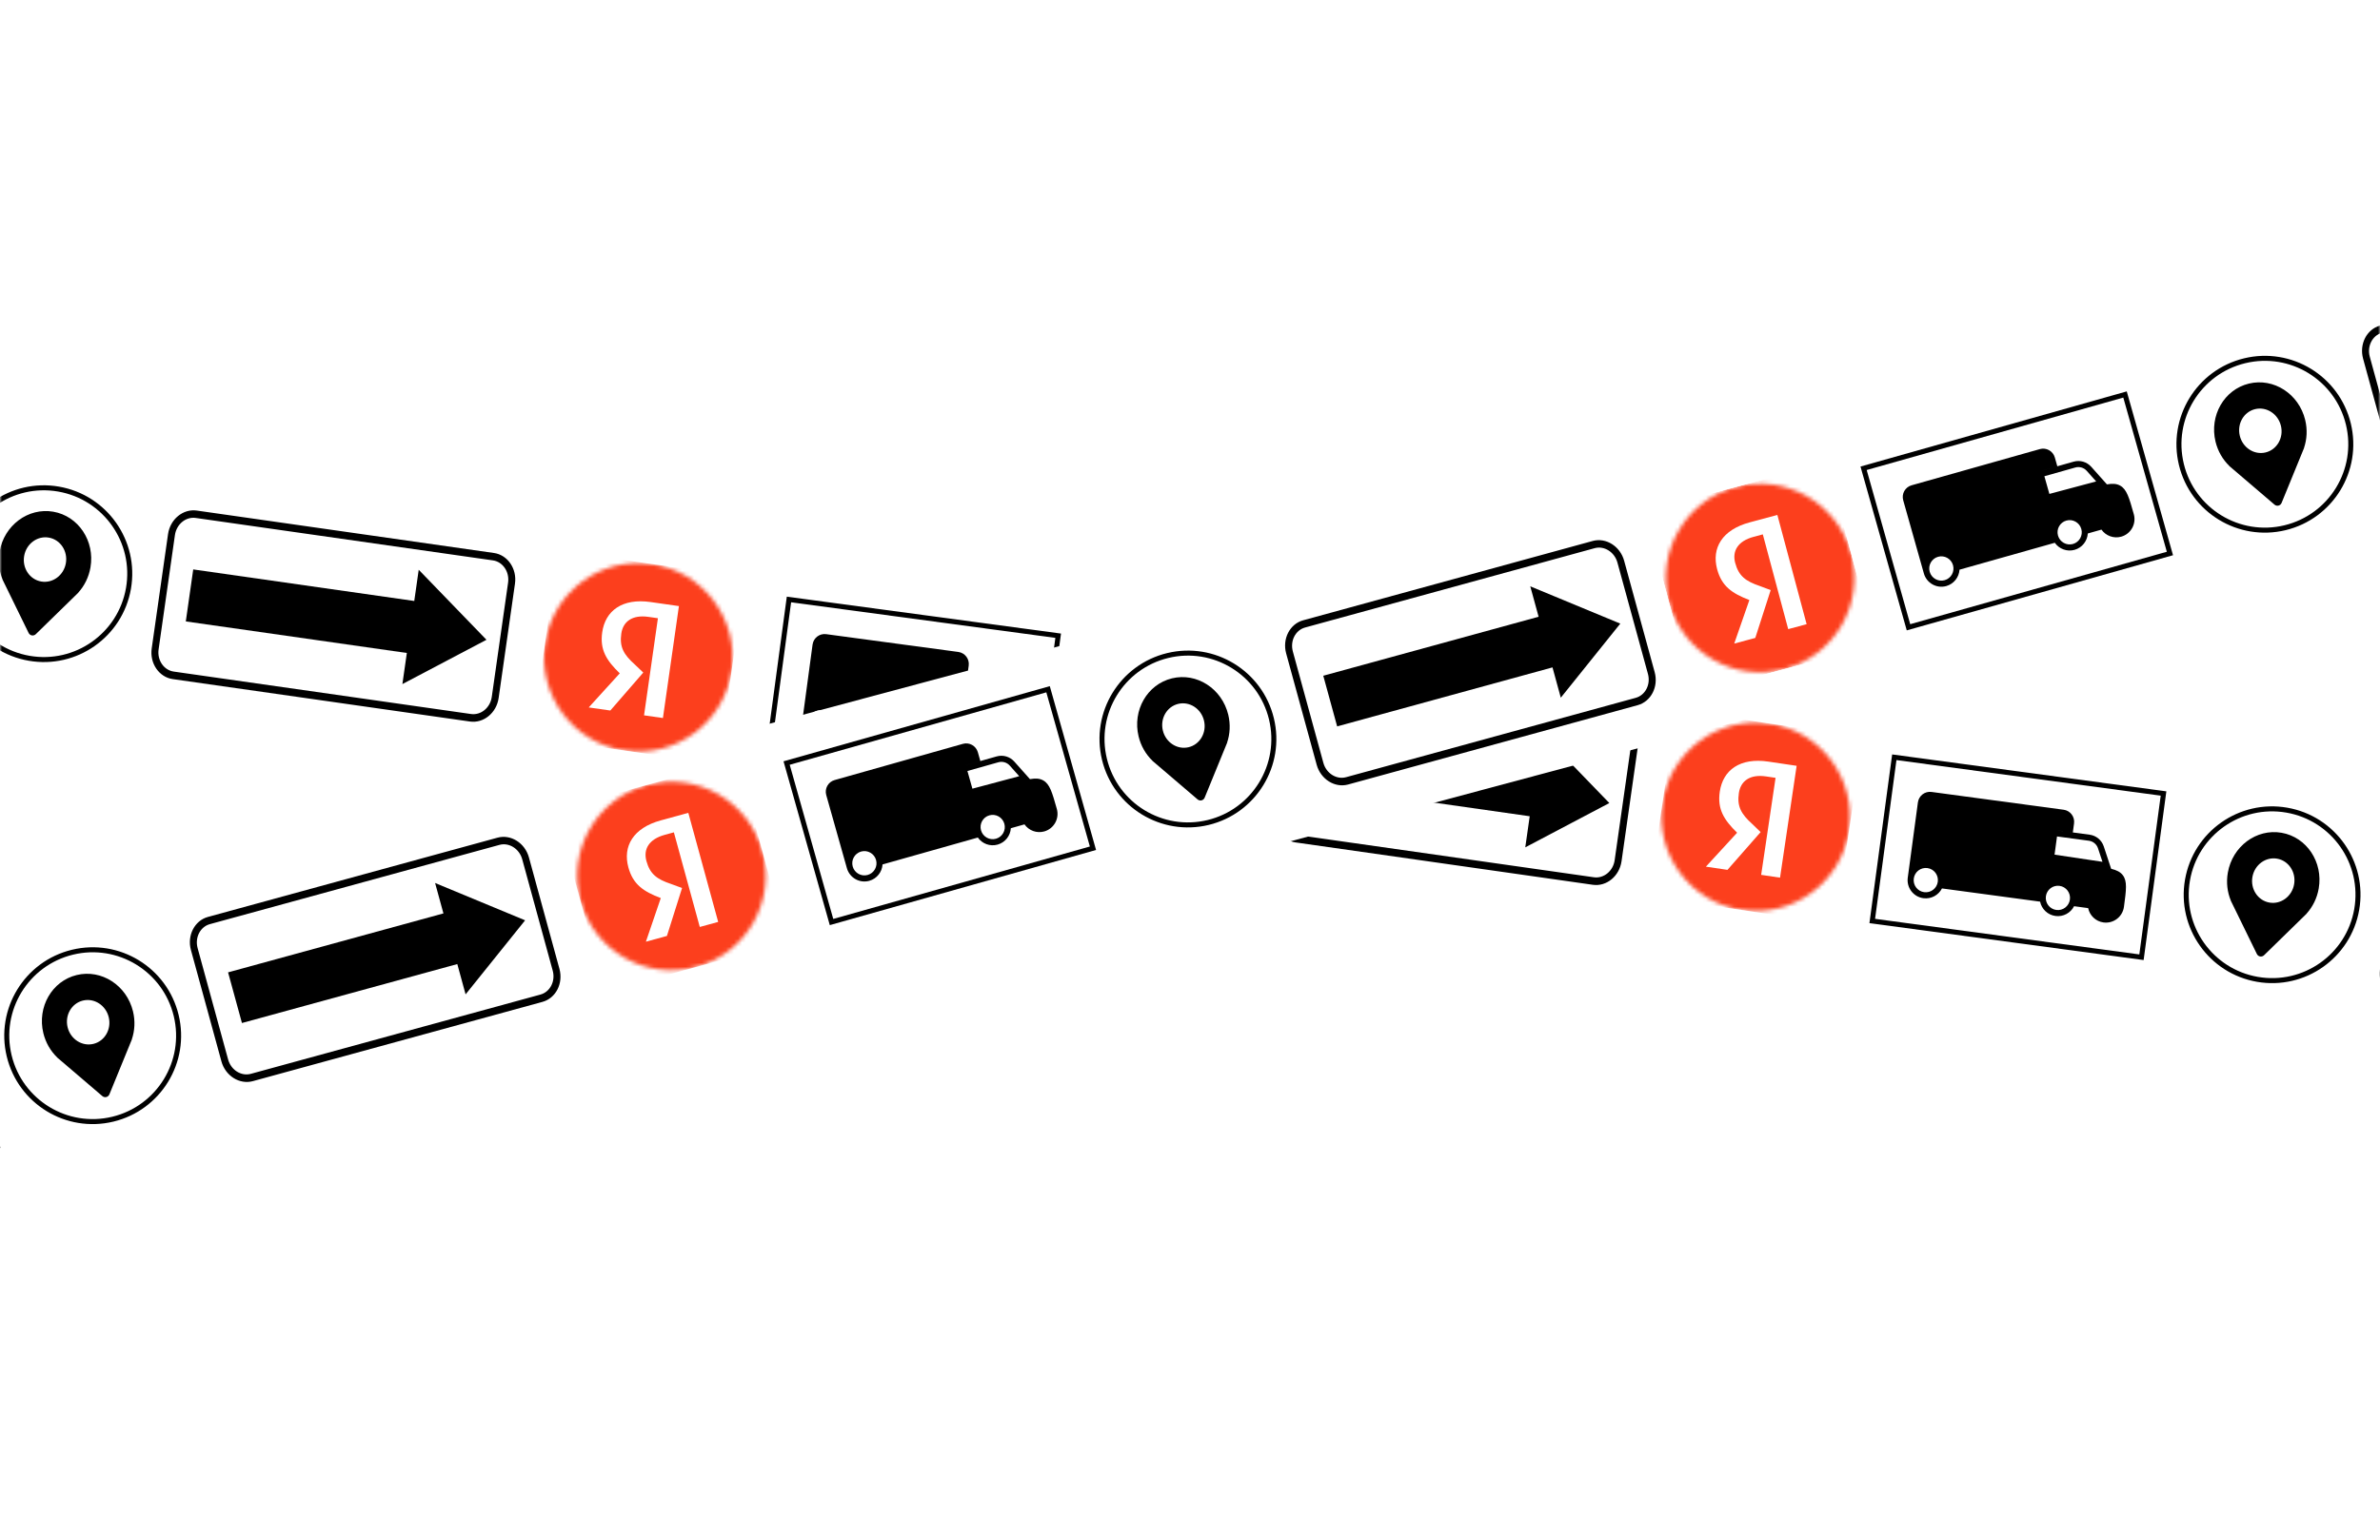
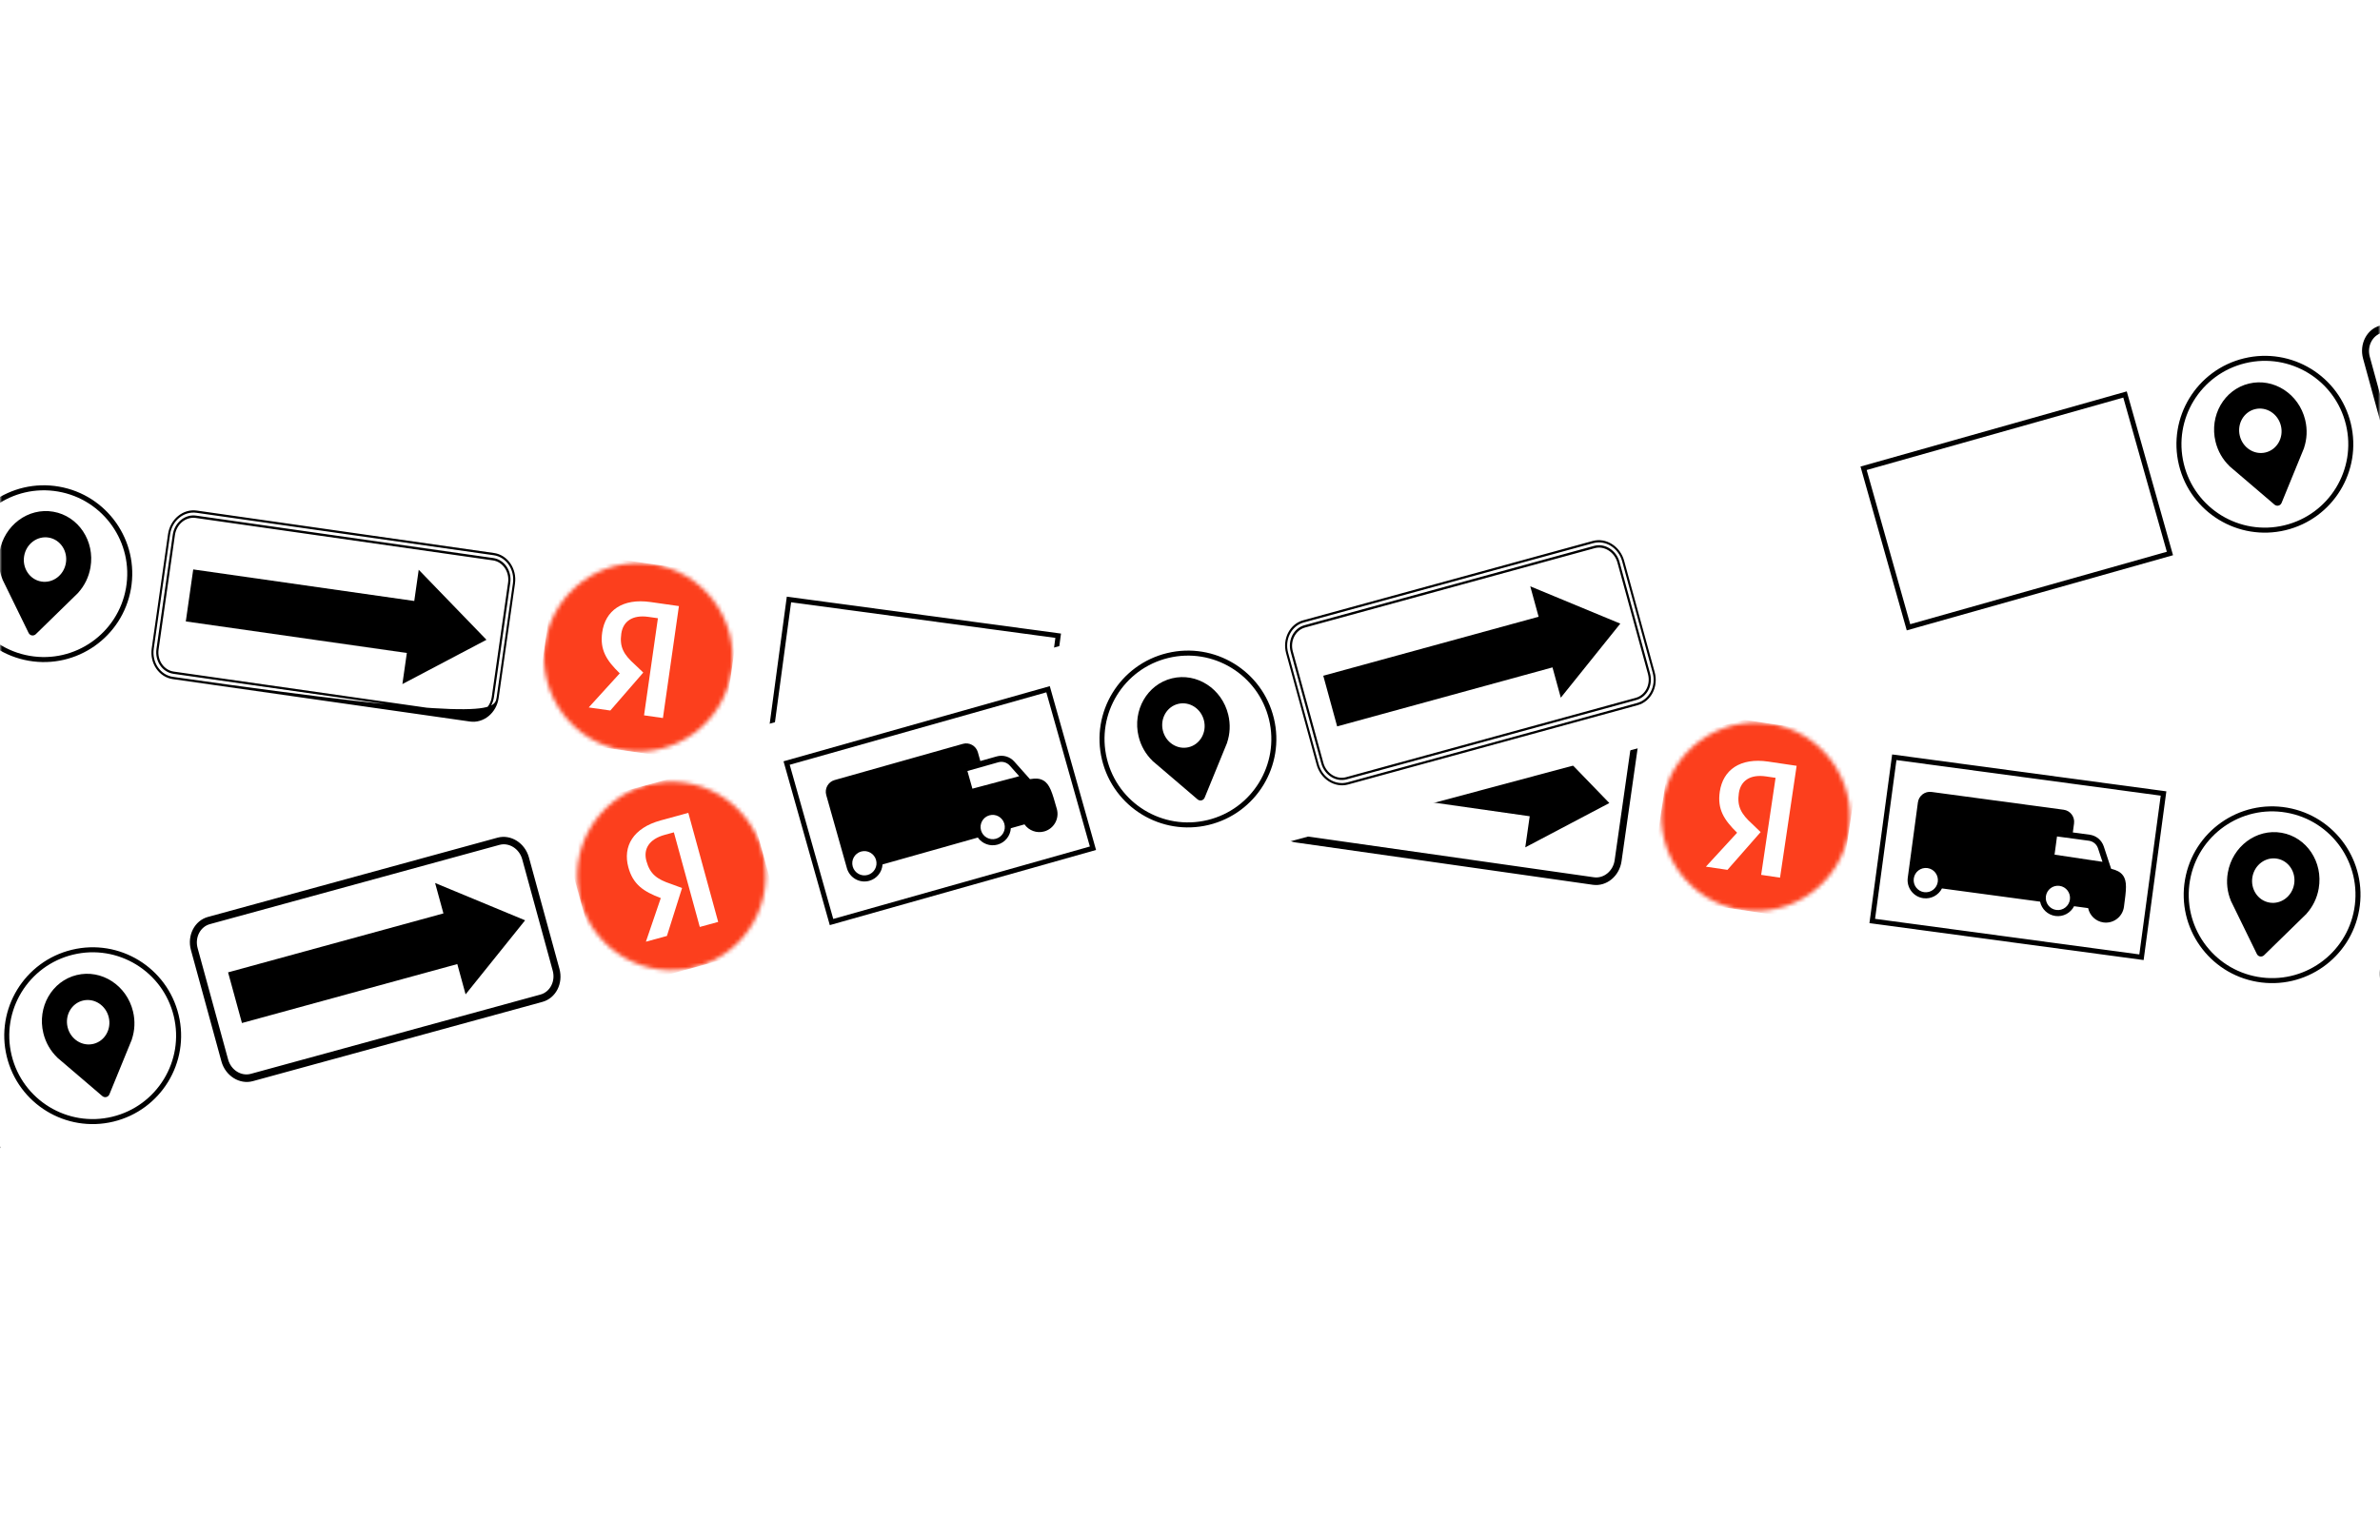
<svg xmlns="http://www.w3.org/2000/svg" viewBox="0 0 595 385" fill="none">
  <mask id="mask0_4216_3483" style="mask-type:alpha" maskUnits="userSpaceOnUse" x="0" y="0" width="595" height="385">
    <rect width="595" height="385" fill="#FF4112" />
  </mask>
  <g mask="url(#mask0_4216_3483)">
    <g filter="url(#filter0_d_4216_3483)">
      <rect x="-263.344" y="69.594" width="1369.77" height="62.091" transform="rotate(8.442 -263.344 69.594)" fill="white" />
      <mask id="mask1_4216_3483" style="mask-type:alpha" maskUnits="userSpaceOnUse" x="136" y="139" width="48" height="48">
        <circle cx="159.575" cy="163.14" r="23.564" transform="rotate(8.125 159.575 163.14)" fill="white" />
      </mask>
      <g mask="url(#mask1_4216_3483)">
        <rect width="47.127" height="47.127" transform="translate(139.578 136.482) rotate(8.125)" fill="#FC3F1D" />
        <path d="M164.478 153.368L162.117 153.031C158.07 152.453 155.757 154.187 155.324 157.223C154.842 160.595 155.951 162.474 158.697 164.931L160.817 166.955L152.579 176.447L147.183 175.676L154.939 167.148C151.615 163.92 149.928 161.27 150.554 156.886C151.325 151.49 155.564 148.31 162.646 149.321L169.729 150.332L165.732 178.324L161.011 177.65L164.478 153.368Z" fill="white" />
      </g>
      <mask id="mask2_4216_3483" style="mask-type:alpha" maskUnits="userSpaceOnUse" x="415" y="179" width="48" height="48">
        <circle cx="438.935" cy="203.024" r="23.564" transform="rotate(8.442 438.935 203.024)" fill="white" />
      </mask>
      <g mask="url(#mask2_4216_3483)">
        <rect width="47.127" height="47.127" transform="translate(419.086 176.255) rotate(8.442)" fill="#FC3F1D" />
        <path d="M443.891 193.278L441.532 192.928C437.489 192.328 435.167 194.05 434.716 197.082C434.216 200.452 435.314 202.337 438.047 204.809L440.156 206.844L431.866 216.291L426.474 215.49L434.277 207.005C430.97 203.759 429.298 201.1 429.949 196.719C430.749 191.327 435.006 188.171 442.083 189.221L449.159 190.271L445.008 218.241L440.29 217.541L443.891 193.278Z" fill="white" />
      </g>
      <path d="M101.71 162.056L46.451 154.167L48.307 141.166L103.566 149.055L104.68 141.249L121.616 158.759L100.599 169.833L101.71 162.056Z" fill="black" />
-       <path fill-rule="evenodd" clip-rule="evenodd" d="M123.27 138.641L48.964 128.032C46.328 127.655 43.871 129.67 43.461 132.546L39.38 161.131C38.969 164.007 40.764 166.629 43.4 167.005L117.706 177.614C120.342 177.99 122.798 175.975 123.209 173.099L127.29 144.515C127.701 141.639 125.906 139.017 123.27 138.641ZM49.149 126.74C45.867 126.272 42.788 128.797 42.277 132.377L38.196 160.962C37.685 164.542 39.933 167.828 43.216 168.296L117.521 178.905C120.803 179.374 123.881 176.849 124.393 173.268L128.474 144.684C128.985 141.104 126.736 137.818 123.454 137.349L49.149 126.74Z" fill="black" />
-       <path d="M117.48 179.198L43.174 168.589C39.758 168.101 37.395 164.649 37.928 160.922L42.009 132.338C42.541 128.611 45.775 125.958 49.191 126.446L123.497 137.055C126.913 137.543 129.276 140.994 128.743 144.721L124.662 173.306C124.13 177.033 120.923 179.689 117.48 179.198ZM49.111 127.003C45.964 126.554 43.01 128.977 42.52 132.411L38.439 160.995C37.949 164.429 40.106 167.582 43.254 168.031L117.559 178.64C120.707 179.089 123.661 176.666 124.151 173.233L128.232 144.648C128.722 141.215 126.565 138.062 123.417 137.612L49.111 127.003ZM117.668 177.877L43.363 167.268C40.592 166.873 38.684 164.085 39.115 161.062L43.197 132.478C43.628 129.455 46.24 127.312 49.011 127.708L123.317 138.317C126.088 138.712 127.995 141.5 127.564 144.523L123.483 173.107C123.047 176.159 120.439 178.273 117.668 177.877ZM48.927 128.295C46.452 127.941 44.12 129.854 43.73 132.584L39.649 161.168C39.264 163.868 40.967 166.357 43.442 166.711L117.748 177.319C120.223 177.673 122.555 175.76 122.941 173.06L127.022 144.475C127.407 141.775 125.708 139.257 123.233 138.904L48.927 128.295Z" fill="black" />
+       <path d="M117.48 179.198L43.174 168.589C39.758 168.101 37.395 164.649 37.928 160.922L42.009 132.338C42.541 128.611 45.775 125.958 49.191 126.446L123.497 137.055C126.913 137.543 129.276 140.994 128.743 144.721L124.662 173.306C124.13 177.033 120.923 179.689 117.48 179.198ZM49.111 127.003C45.964 126.554 43.01 128.977 42.52 132.411L38.439 160.995C37.949 164.429 40.106 167.582 43.254 168.031C120.707 179.089 123.661 176.666 124.151 173.233L128.232 144.648C128.722 141.215 126.565 138.062 123.417 137.612L49.111 127.003ZM117.668 177.877L43.363 167.268C40.592 166.873 38.684 164.085 39.115 161.062L43.197 132.478C43.628 129.455 46.24 127.312 49.011 127.708L123.317 138.317C126.088 138.712 127.995 141.5 127.564 144.523L123.483 173.107C123.047 176.159 120.439 178.273 117.668 177.877ZM48.927 128.295C46.452 127.941 44.12 129.854 43.73 132.584L39.649 161.168C39.264 163.868 40.967 166.357 43.442 166.711L117.748 177.319C120.223 177.673 122.555 175.76 122.941 173.06L127.022 144.475C127.407 141.775 125.708 139.257 123.233 138.904L48.927 128.295Z" fill="black" />
      <path d="M382.428 202.884L327.167 195.008L329.02 182.007L384.281 189.883L385.393 182.076L402.333 199.582L381.319 210.661L382.428 202.884Z" fill="black" />
      <path fill-rule="evenodd" clip-rule="evenodd" d="M403.984 179.46L329.676 168.869C327.039 168.493 324.583 170.509 324.173 173.385L320.099 201.971C319.69 204.847 321.485 207.468 324.121 207.844L398.429 218.434C401.066 218.81 403.522 216.794 403.932 213.918L408.006 185.333C408.415 182.457 406.621 179.835 403.984 179.46ZM329.86 167.578C326.578 167.11 323.5 169.636 322.99 173.216L318.916 201.802C318.405 205.382 320.655 208.668 323.937 209.135L398.245 219.726C401.528 220.193 404.605 217.668 405.115 214.087L409.189 185.502C409.7 181.921 407.45 178.636 404.168 178.168L329.86 167.578Z" fill="black" />
      <path d="M398.204 220.021L323.896 209.431C320.479 208.944 318.116 205.493 318.647 201.765L322.721 173.18C323.252 169.453 326.486 166.799 329.902 167.286L404.211 177.876C407.627 178.363 409.99 181.814 409.459 185.542L405.385 214.127C404.854 217.854 401.648 220.512 398.204 220.021ZM329.823 167.844C326.675 167.395 323.722 169.819 323.232 173.253L319.158 201.838C318.669 205.272 320.828 208.424 323.975 208.873L398.284 219.463C401.431 219.912 404.385 217.488 404.874 214.054L408.948 185.469C409.437 182.035 407.279 178.883 404.131 178.434L329.823 167.844ZM398.392 218.7L324.084 208.11C321.313 207.715 319.404 204.928 319.835 201.905L323.909 173.319C324.34 170.296 326.951 168.153 329.722 168.548L404.031 179.138C406.802 179.533 408.71 182.321 408.279 185.344L404.206 213.929C403.771 216.981 401.163 219.095 398.392 218.7ZM329.639 169.135C327.164 168.782 324.832 170.696 324.443 173.425L320.369 202.011C319.984 204.711 321.688 207.199 324.164 207.552L398.472 218.143C400.947 218.495 403.278 216.582 403.663 213.882L407.737 185.296C408.122 182.596 406.422 180.078 403.947 179.725L329.639 169.135Z" fill="black" />
      <path fill-rule="evenodd" clip-rule="evenodd" d="M680.336 218.919L606.027 208.329C603.391 207.953 600.935 209.969 600.525 212.845L596.451 241.431C596.041 244.307 597.836 246.928 600.473 247.304L674.781 257.894C677.417 258.27 679.873 256.254 680.283 253.378L684.357 224.793C684.767 221.917 682.972 219.295 680.336 218.919ZM606.211 207.038C602.929 206.57 599.852 209.096 599.341 212.676L595.267 241.262C594.757 244.842 597.006 248.127 600.289 248.595L674.597 259.186C677.879 259.653 680.957 257.127 681.467 253.547L685.541 224.962C686.051 221.381 683.802 218.096 680.52 217.628L606.211 207.038Z" fill="black" />
      <path d="M674.548 259.479L600.24 248.889C596.823 248.402 594.46 244.951 594.991 241.223L599.065 212.638C599.596 208.911 602.829 206.257 606.246 206.744L680.554 217.334C683.971 217.821 686.334 221.272 685.803 225L681.729 253.585C681.198 257.312 677.992 259.97 674.548 259.479ZM606.167 207.302C603.019 206.853 600.066 209.277 599.576 212.711L595.502 241.296C595.013 244.73 597.171 247.882 600.319 248.331L674.627 258.921C677.775 259.37 680.728 256.946 681.218 253.512L685.292 224.927C685.781 221.493 683.623 218.341 680.475 217.892L606.167 207.302ZM674.736 258.158L600.428 247.568C597.657 247.173 595.748 244.386 596.179 241.363L600.253 212.777C600.684 209.754 603.295 207.611 606.066 208.006L680.374 218.596C683.146 218.991 685.054 221.779 684.623 224.802L680.549 253.387C680.114 256.439 677.507 258.553 674.736 258.158ZM605.983 208.593C603.507 208.24 601.176 210.154 600.787 212.883L596.713 241.469C596.328 244.169 598.032 246.658 600.507 247.01L674.816 257.601C677.291 257.953 679.622 256.04 680.007 253.34L684.081 224.754C684.466 222.054 682.766 219.536 680.291 219.183L605.983 208.593Z" fill="black" />
      <path fill-rule="evenodd" clip-rule="evenodd" d="M22.617 140.665C23.76 134.056 19.6 127.818 13.324 126.732C7.049 125.646 1.034 130.123 -0.11 136.732C-0.533 139.179 -0.23 141.575 0.639 143.677L0.617 143.673L0.792 144.031C0.896 144.263 1.008 144.491 1.126 144.715L7.149 157.037C7.495 157.745 8.394 157.9 8.957 157.35L18.77 147.769C18.957 147.597 19.139 147.419 19.316 147.236L19.6 146.958L19.578 146.954C21.102 145.266 22.193 143.112 22.617 140.665ZM10.303 144.189C7.424 143.691 5.515 140.829 6.04 137.796C6.565 134.764 9.324 132.71 12.204 133.208C15.083 133.706 16.992 136.568 16.467 139.601C15.943 142.633 13.183 144.688 10.303 144.189Z" fill="black" />
      <circle cx="22.103" cy="22.103" r="21.477" transform="matrix(-0.985 -0.171 -0.171 0.985 36.516 124.238)" stroke="black" stroke-width="1.253" />
      <path fill-rule="evenodd" clip-rule="evenodd" d="M303.343 181.492C304.487 174.883 300.327 168.645 294.051 167.559C287.775 166.473 281.761 170.95 280.617 177.559C280.194 180.006 280.497 182.402 281.366 184.504L281.343 184.5L281.518 184.858C281.623 185.09 281.735 185.318 281.853 185.542L287.876 197.864C288.222 198.572 289.12 198.727 289.684 198.177L299.496 188.596C299.683 188.424 299.865 188.247 300.042 188.063L300.327 187.785L300.305 187.781C301.829 186.093 302.92 183.939 303.343 181.492ZM291.03 185.016C288.151 184.518 286.242 181.656 286.766 178.624C287.291 175.591 290.051 173.537 292.93 174.035C295.81 174.533 297.719 177.396 297.194 180.428C296.669 183.46 293.909 185.515 291.03 185.016Z" fill="black" />
      <circle cx="22.103" cy="22.103" r="21.477" transform="matrix(-0.985 -0.171 -0.171 0.985 317.242 165.065)" stroke="black" stroke-width="1.253" />
      <path fill-rule="evenodd" clip-rule="evenodd" d="M579.679 220.947C580.823 214.338 576.663 208.1 570.387 207.014C564.111 205.928 558.097 210.405 556.953 217.015C556.529 219.461 556.833 221.857 557.701 223.959L557.679 223.955L557.854 224.313C557.959 224.545 558.07 224.773 558.189 224.997L564.212 237.319C564.558 238.027 565.456 238.182 566.02 237.632L575.832 228.051C576.019 227.879 576.201 227.702 576.378 227.518L576.663 227.24L576.641 227.236C578.165 225.548 579.256 223.394 579.679 220.947ZM567.366 224.471C564.487 223.973 562.578 221.111 563.102 218.079C563.627 215.046 566.387 212.992 569.266 213.49C572.146 213.989 574.055 216.851 573.53 219.883C573.005 222.915 570.245 224.97 567.366 224.471Z" fill="black" />
      <circle cx="22.103" cy="22.103" r="21.477" transform="matrix(-0.985 -0.171 -0.171 0.985 593.578 204.521)" stroke="black" stroke-width="1.253" />
      <rect x="197.24" y="148.679" width="67.914" height="41.312" transform="rotate(7.669 197.24 148.679)" stroke="black" stroke-width="1.253" />
-       <path fill-rule="evenodd" clip-rule="evenodd" d="M206.55 157.354C204.891 157.13 203.365 158.298 203.141 159.962L201.417 172.768L201.214 174.275L200.605 178.794C200.269 181.291 202.013 183.586 204.501 183.921C206.462 184.185 208.299 183.152 209.154 181.479L233.688 184.783C234.07 186.622 235.569 188.104 237.53 188.368C239.491 188.632 241.329 187.599 242.183 185.927L245.699 186.4C246.081 188.239 247.58 189.721 249.541 189.986C252.028 190.32 254.317 188.568 254.653 186.072C255.227 181.811 255.514 179.681 254.373 178.179C253.751 177.361 252.838 176.904 251.449 176.565L249.606 170.975C249.088 169.403 247.721 168.266 246.085 168.046L238.118 166.973L238.118 166.971L241.872 167.476L242.176 165.219C242.4 163.555 241.237 162.025 239.579 161.802L238.828 161.701L238.828 161.7L206.55 157.354ZM237.915 168.48L237.302 173.032L249.279 174.823L248.168 171.454C247.831 170.434 246.944 169.695 245.882 169.552L237.915 168.48ZM241.141 184.253C240.917 185.917 239.391 187.085 237.733 186.862C236.075 186.638 234.912 185.108 235.136 183.444C235.36 181.78 236.886 180.612 238.544 180.835C240.203 181.059 241.365 182.589 241.141 184.253ZM208.112 179.805C207.888 181.469 206.362 182.637 204.704 182.414C203.045 182.191 201.883 180.661 202.107 178.997C202.331 177.332 203.857 176.164 205.515 176.388C207.173 176.611 208.336 178.141 208.112 179.805Z" fill="black" />
      <rect x="473.576" y="188.133" width="67.914" height="41.312" transform="rotate(7.669 473.576 188.133)" stroke="black" stroke-width="1.253" />
      <path fill-rule="evenodd" clip-rule="evenodd" d="M482.885 196.809C481.227 196.585 479.701 197.753 479.477 199.417L477.753 212.223L477.55 213.73L476.941 218.249C476.605 220.746 478.349 223.041 480.837 223.376C482.798 223.64 484.635 222.607 485.49 220.935L510.024 224.238C510.406 226.077 511.905 227.559 513.866 227.823C515.827 228.087 517.665 227.054 518.519 225.382L522.035 225.855C522.417 227.694 523.916 229.177 525.877 229.441C528.364 229.776 530.653 228.024 530.989 225.527C531.563 221.266 531.85 219.136 530.709 217.634C530.087 216.816 529.174 216.359 527.785 216.02L525.942 210.43C525.424 208.858 524.057 207.721 522.421 207.501L514.454 206.428L514.454 206.426L518.208 206.932L518.512 204.674C518.736 203.01 517.573 201.48 515.915 201.257L515.164 201.156L515.164 201.155L482.885 196.809ZM514.251 207.935L513.638 212.487L525.615 214.278L524.504 210.909C524.167 209.889 523.28 209.15 522.218 209.007L514.251 207.935ZM517.477 223.708C517.253 225.372 515.727 226.54 514.069 226.317C512.41 226.093 511.248 224.563 511.472 222.899C511.696 221.235 513.222 220.067 514.88 220.29C516.539 220.514 517.701 222.044 517.477 223.708ZM484.448 219.26C484.224 220.924 482.698 222.092 481.039 221.869C479.381 221.646 478.218 220.116 478.443 218.452C478.667 216.788 480.193 215.62 481.851 215.843C483.509 216.066 484.672 217.596 484.448 219.26Z" fill="black" />
    </g>
    <g filter="url(#filter1_d_4216_3483)">
      <rect x="-257.391" y="300.2" width="1369.77" height="62.091" transform="rotate(-14.993 -257.391 300.2)" fill="white" />
      <mask id="mask3_4216_3483" style="mask-type:alpha" maskUnits="userSpaceOnUse" x="144" y="194" width="48" height="48">
        <circle cx="167.855" cy="217.826" r="23.564" transform="rotate(-15.31 167.855 217.826)" fill="white" />
      </mask>
      <g mask="url(#mask3_4216_3483)">
        <rect width="47.127" height="47.127" transform="translate(138.906 201.319) rotate(-15.31)" fill="#FC3F1D" />
        <path d="M168.469 206.908L166.169 207.538C162.226 208.617 160.794 211.128 161.604 214.086C162.504 217.371 164.268 218.655 167.765 219.816L170.515 220.83L166.731 232.815L161.474 234.254L165.198 223.345C160.864 221.706 158.263 219.945 157.094 215.673C155.654 210.416 158.279 205.812 165.18 203.923L172.08 202.034L179.546 229.307L174.946 230.566L168.469 206.908Z" fill="white" />
      </g>
      <g clip-path="url(#clip0_4216_3483)">
        <mask id="mask4_4216_3483" style="mask-type:alpha" maskUnits="userSpaceOnUse" x="416" y="119" width="48" height="48">
          <circle cx="440.029" cy="143.312" r="23.564" transform="rotate(-14.993 440.029 143.312)" fill="white" />
        </mask>
        <g mask="url(#mask4_4216_3483)">
          <rect width="47.127" height="47.127" transform="translate(411.172 126.646) rotate(-14.993)" fill="#FC3F1D" />
          <path d="M440.704 132.399L438.4 133.016C434.451 134.074 433.006 136.577 433.799 139.539C434.68 142.829 436.437 144.122 439.928 145.303L442.672 146.332L438.823 158.296L433.557 159.706L437.342 148.817C433.017 147.154 430.426 145.38 429.28 141.102C427.87 135.836 430.52 131.247 437.431 129.396L444.342 127.545L451.657 154.859L447.05 156.093L440.704 132.399Z" fill="white" />
        </g>
      </g>
      <path d="M114.325 239.848L60.487 254.586L57.02 241.919L110.857 227.181L108.775 219.575L131.278 228.906L116.399 247.425L114.325 239.848Z" fill="black" />
      <path fill-rule="evenodd" clip-rule="evenodd" d="M124.79 209.788L52.395 229.607C49.826 230.31 48.374 233.136 49.141 235.938L56.765 263.787C57.532 266.59 60.221 268.282 62.79 267.578L135.185 247.76C137.754 247.057 139.206 244.231 138.439 241.429L130.815 213.579C130.048 210.777 127.359 209.085 124.79 209.788ZM52.05 228.349C48.853 229.224 47.033 232.765 47.988 236.254L55.612 264.103C56.567 267.592 59.936 269.712 63.134 268.836L135.53 249.018C138.727 248.143 140.547 244.601 139.592 241.113L131.968 213.263C131.013 209.775 127.644 207.655 124.446 208.53L52.05 228.349Z" fill="black" />
      <path d="M135.612 249.303L63.217 269.122C59.888 270.033 56.348 267.806 55.354 264.174L47.73 236.325C46.736 232.693 48.648 228.973 51.977 228.062L124.372 208.244C127.701 207.332 131.241 209.56 132.235 213.191L139.859 241.041C140.853 244.672 138.967 248.385 135.612 249.303ZM52.125 228.605C49.059 229.445 47.312 232.843 48.228 236.188L55.852 264.038C56.768 267.383 60.002 269.418 63.068 268.578L135.464 248.76C138.53 247.92 140.277 244.522 139.361 241.177L131.737 213.327C130.821 209.982 127.588 207.947 124.521 208.787L52.125 228.605ZM135.26 248.016L62.865 267.835C60.165 268.574 57.306 266.775 56.499 263.83L48.876 235.98C48.069 233.035 49.614 230.031 52.313 229.292L124.709 209.473C127.408 208.734 130.268 210.533 131.074 213.478L138.698 241.328C139.512 244.301 137.96 247.277 135.26 248.016ZM52.47 229.864C50.058 230.524 48.68 233.206 49.408 235.865L57.032 263.715C57.752 266.346 60.304 267.952 62.716 267.292L135.111 247.473C137.523 246.813 138.902 244.13 138.181 241.5L130.558 213.65C129.837 211.02 127.277 209.385 124.865 210.045L52.47 229.864Z" fill="black" />
      <path d="M388.123 165.663L334.289 180.415L330.818 167.749L384.653 152.997L382.569 145.392L405.074 154.717L390.199 173.239L388.123 165.663Z" fill="black" />
-       <path fill-rule="evenodd" clip-rule="evenodd" d="M398.598 135.593L326.207 155.43C323.639 156.133 322.187 158.959 322.955 161.761L330.586 189.609C331.354 192.411 334.043 194.102 336.612 193.398L409.002 173.562C411.571 172.858 413.022 170.032 412.254 167.23L404.624 139.382C403.856 136.58 401.166 134.889 398.598 135.593ZM325.863 154.172C322.665 155.048 320.846 158.589 321.802 162.077L329.433 189.925C330.388 193.413 333.759 195.533 336.956 194.657L409.347 174.82C412.544 173.944 414.363 170.402 413.408 166.914L405.777 139.066C404.821 135.578 401.451 133.459 398.253 134.335L325.863 154.172Z" fill="black" />
      <path d="M409.422 175.108L337.031 194.945C333.703 195.857 330.162 193.63 329.167 189.999L321.536 162.151C320.541 158.52 322.452 154.8 325.781 153.888L398.171 134.051C401.5 133.139 405.041 135.366 406.036 138.997L413.666 166.844C414.661 170.476 412.777 174.189 409.422 175.108ZM325.93 154.431C322.863 155.271 321.118 158.67 322.034 162.015L329.665 189.863C330.582 193.208 333.816 195.242 336.883 194.401L409.273 174.565C412.34 173.724 414.085 170.326 413.168 166.981L405.538 139.133C404.621 135.788 401.387 133.754 398.32 134.594L325.93 154.431ZM409.069 173.821L336.679 193.658C333.979 194.398 331.12 192.599 330.313 189.655L322.682 161.807C321.875 158.862 323.418 155.857 326.118 155.117L398.508 135.281C401.208 134.541 404.068 136.339 404.875 139.284L412.505 167.132C413.32 170.105 411.769 173.082 409.069 173.821ZM326.275 155.689C323.863 156.35 322.485 159.033 323.214 161.692L330.845 189.539C331.565 192.17 334.119 193.776 336.53 193.115L408.92 173.278C411.332 172.617 412.71 169.934 411.989 167.304L404.358 139.456C403.637 136.826 401.076 135.192 398.665 135.852L326.275 155.689Z" fill="black" />
      <path fill-rule="evenodd" clip-rule="evenodd" d="M667.824 61.897L595.434 81.733C592.865 82.437 591.414 85.263 592.182 88.065L599.812 115.913C600.58 118.715 603.27 120.406 605.838 119.702L678.229 99.866C680.797 99.162 682.249 96.336 681.481 93.534L673.85 65.686C673.082 62.884 670.393 61.193 667.824 61.897ZM595.089 80.475C591.892 81.352 590.072 84.893 591.028 88.381L598.659 116.229C599.615 119.717 602.985 121.836 606.183 120.96L678.573 101.124C681.771 100.247 683.59 96.706 682.634 93.218L675.003 65.37C674.047 61.882 670.677 59.763 667.48 60.639L595.089 80.475Z" fill="black" />
      <path d="M678.656 101.409L606.266 121.245C602.937 122.157 599.397 119.931 598.402 116.3L590.771 88.452C589.776 84.821 591.687 81.101 595.015 80.189L667.406 60.352C670.734 59.44 674.275 61.666 675.27 65.297L682.901 93.145C683.896 96.776 682.011 100.489 678.656 101.409ZM595.164 80.732C592.098 81.572 590.352 84.971 591.269 88.316L598.9 116.163C599.816 119.509 603.05 121.542 606.117 120.702L678.507 100.866C681.574 100.025 683.32 96.627 682.403 93.282L674.772 65.434C673.855 62.089 670.621 60.055 667.555 60.895L595.164 80.732ZM678.304 100.122L605.913 119.959C603.214 120.699 600.354 118.9 599.547 115.955L591.916 88.108C591.109 85.163 592.653 82.158 595.352 81.418L667.743 61.581C670.442 60.842 673.302 62.64 674.109 65.585L681.74 93.433C682.555 96.406 681.003 99.382 678.304 100.122ZM595.509 81.99C593.098 82.651 591.72 85.334 592.448 87.993L600.079 115.84C600.8 118.471 603.353 120.076 605.764 119.416L678.155 99.579C680.566 98.918 681.944 96.235 681.223 93.605L673.593 65.757C672.872 63.127 670.311 61.492 667.899 62.153L595.509 81.99Z" fill="black" />
      <path fill-rule="evenodd" clip-rule="evenodd" d="M33.25 251.675C31.671 245.157 25.373 241.088 19.183 242.587C12.993 244.087 9.255 250.587 10.834 257.106C11.419 259.519 12.65 261.596 14.283 263.179L14.261 263.185L14.564 263.443C14.752 263.615 14.945 263.78 15.143 263.938L25.57 272.848C26.168 273.36 27.055 273.145 27.353 272.416L32.546 259.723C32.649 259.491 32.745 259.256 32.834 259.017L32.985 258.649L32.963 258.654C33.691 256.499 33.835 254.088 33.25 251.675ZM23.354 259.806C20.514 260.494 17.624 258.627 16.9 255.636C16.175 252.645 17.89 249.663 20.73 248.975C23.57 248.287 26.46 250.154 27.185 253.145C27.909 256.136 26.194 259.118 23.354 259.806Z" fill="black" />
      <circle cx="22.103" cy="22.103" r="21.477" transform="matrix(-0.972 0.235 0.235 0.972 39.461 231.078)" stroke="black" stroke-width="1.253" />
      <path fill-rule="evenodd" clip-rule="evenodd" d="M307.062 177.488C305.483 170.969 299.185 166.9 292.995 168.4C286.805 169.899 283.068 176.399 284.647 182.918C285.231 185.331 286.463 187.409 288.096 188.992L288.074 188.997L288.377 189.256C288.565 189.427 288.758 189.592 288.956 189.751L299.382 198.661C299.981 199.172 300.867 198.958 301.166 198.229L306.358 185.535C306.462 185.304 306.558 185.068 306.647 184.829L306.798 184.461L306.776 184.467C307.503 182.311 307.647 179.901 307.062 177.488ZM297.167 185.618C294.327 186.306 291.437 184.44 290.712 181.449C289.988 178.458 291.703 175.475 294.543 174.787C297.383 174.099 300.273 175.966 300.997 178.957C301.722 181.948 300.007 184.93 297.167 185.618Z" fill="black" />
      <circle cx="22.103" cy="22.103" r="21.477" transform="matrix(-0.972 0.235 0.235 0.972 313.273 156.891)" stroke="black" stroke-width="1.253" />
      <path fill-rule="evenodd" clip-rule="evenodd" d="M576.297 103.783C574.718 97.264 568.42 93.195 562.23 94.695C556.04 96.194 552.302 102.694 553.881 109.213C554.466 111.626 555.697 113.703 557.33 115.287L557.308 115.292L557.611 115.551C557.799 115.722 557.992 115.887 558.19 116.046L568.616 124.956C569.215 125.467 570.102 125.253 570.4 124.524L575.593 111.83C575.696 111.599 575.792 111.363 575.881 111.124L576.032 110.756L576.01 110.762C576.737 108.606 576.881 106.196 576.297 103.783ZM566.401 111.913C563.561 112.601 560.671 110.735 559.947 107.744C559.222 104.753 560.937 101.77 563.777 101.082C566.617 100.394 569.507 102.261 570.231 105.252C570.956 108.243 569.241 111.225 566.401 111.913Z" fill="black" />
      <circle cx="22.103" cy="22.103" r="21.477" transform="matrix(-0.972 0.235 0.235 0.972 582.508 83.184)" stroke="black" stroke-width="1.253" />
      <rect x="-77.058" y="263.459" width="67.914" height="41.312" transform="rotate(-15.31 -77.058 263.459)" stroke="black" stroke-width="1.253" />
      <rect x="196.656" y="189.579" width="67.914" height="41.312" transform="rotate(-15.766 196.656 189.579)" stroke="black" stroke-width="1.253" />
      <path fill-rule="evenodd" clip-rule="evenodd" d="M208.65 193.836C207.04 194.291 206.104 195.969 206.56 197.585L210.071 210.02L210.484 211.483L211.724 215.872C212.408 218.296 214.921 219.708 217.336 219.026C219.241 218.489 220.516 216.81 220.635 214.936L244.459 208.21C245.541 209.745 247.505 210.509 249.41 209.971C251.314 209.433 252.59 207.755 252.709 205.88L256.122 204.917C257.204 206.452 259.169 207.216 261.073 206.678C263.489 205.996 264.892 203.478 264.208 201.054C263.039 196.916 262.455 194.847 260.811 193.924C259.916 193.42 258.896 193.364 257.487 193.605L253.572 189.21C252.472 187.974 250.765 187.474 249.177 187.922L241.44 190.107L241.44 190.105L245.085 189.076L244.466 186.883C244.009 185.267 242.334 184.326 240.724 184.781L239.995 184.988L239.995 184.986L208.65 193.836ZM241.854 191.57L243.102 195.99L254.802 192.87L252.443 190.221C251.729 189.419 250.621 189.094 249.59 189.385L241.854 191.57ZM251.087 204.759C251.543 206.375 250.607 208.053 248.997 208.508C247.387 208.963 245.711 208.021 245.255 206.405C244.799 204.789 245.734 203.111 247.345 202.656C248.955 202.201 250.63 203.143 251.087 204.759ZM219.013 213.814C219.469 215.43 218.534 217.109 216.923 217.563C215.313 218.018 213.638 217.077 213.181 215.461C212.725 213.845 213.661 212.166 215.271 211.711C216.881 211.257 218.557 212.198 219.013 213.814Z" fill="black" />
      <rect x="465.898" y="115.874" width="67.914" height="41.312" transform="rotate(-15.766 465.898 115.874)" stroke="black" stroke-width="1.253" />
-       <path fill-rule="evenodd" clip-rule="evenodd" d="M477.892 120.13C476.282 120.585 475.346 122.263 475.803 123.879L479.313 136.314L479.727 137.777L480.966 142.166C481.65 144.59 484.163 146.002 486.579 145.32C488.483 144.783 489.758 143.104 489.877 141.23L513.701 134.503C514.783 136.039 516.748 136.803 518.652 136.265C520.556 135.727 521.832 134.049 521.951 132.174L525.364 131.211C526.446 132.746 528.411 133.51 530.315 132.972C532.731 132.29 534.134 129.772 533.45 127.348C532.282 123.21 531.697 121.141 530.053 120.217C529.158 119.714 528.138 119.658 526.729 119.899L522.815 115.504C521.714 114.268 520.008 113.768 518.419 114.216L510.683 116.401L510.682 116.399L514.327 115.37L513.708 113.177C513.252 111.561 511.576 110.62 509.966 111.075L509.237 111.281L509.237 111.28L477.892 120.13ZM511.096 117.864L512.344 122.284L524.044 119.164L521.685 116.515C520.971 115.713 519.863 115.388 518.832 115.679L511.096 117.864ZM520.329 131.053C520.785 132.669 519.849 134.347 518.239 134.802C516.629 135.257 514.953 134.315 514.497 132.699C514.041 131.083 514.977 129.405 516.587 128.95C518.197 128.495 519.873 129.437 520.329 131.053ZM488.255 140.108C488.711 141.724 487.776 143.403 486.166 143.857C484.555 144.312 482.88 143.371 482.424 141.755C481.967 140.139 482.903 138.46 484.513 138.005C486.124 137.551 487.799 138.492 488.255 140.108Z" fill="black" />
    </g>
  </g>
  <defs>
    <filter id="filter0_d_4216_3483" x="-284.681" y="58.596" width="1388.49" height="286.956" filterUnits="userSpaceOnUse" color-interpolation-filters="sRGB">
      <feFlood flood-opacity="0" result="BackgroundImageFix" />
      <feColorMatrix in="SourceAlpha" type="matrix" values="0 0 0 0 0 0 0 0 0 0 0 0 0 0 0 0 0 0 127 0" result="hardAlpha" />
      <feOffset dy="1.222" />
      <feGaussianBlur stdDeviation="6.11" />
      <feComposite in2="hardAlpha" operator="out" />
      <feColorMatrix type="matrix" values="0 0 0 0 0 0 0 0 0 0 0 0 0 0 0 0 0 0 0.33 0" />
      <feBlend mode="normal" in2="BackgroundImageFix" result="effect1_dropShadow_4216_3483" />
      <feBlend mode="normal" in="SourceGraphic" in2="effect1_dropShadow_4216_3483" result="shape" />
    </filter>
    <filter id="filter1_d_4216_3483" x="-269.611" y="-65.162" width="1363.64" height="438.782" filterUnits="userSpaceOnUse" color-interpolation-filters="sRGB">
      <feFlood flood-opacity="0" result="BackgroundImageFix" />
      <feColorMatrix in="SourceAlpha" type="matrix" values="0 0 0 0 0 0 0 0 0 0 0 0 0 0 0 0 0 0 127 0" result="hardAlpha" />
      <feOffset dy="1.222" />
      <feGaussianBlur stdDeviation="6.11" />
      <feComposite in2="hardAlpha" operator="out" />
      <feColorMatrix type="matrix" values="0 0 0 0 0 0 0 0 0 0 0 0 0 0 0 0 0 0 0.33 0" />
      <feBlend mode="normal" in2="BackgroundImageFix" result="effect1_dropShadow_4216_3483" />
      <feBlend mode="normal" in="SourceGraphic" in2="effect1_dropShadow_4216_3483" result="shape" />
    </filter>
    <clipPath id="clip0_4216_3483">
-       <rect width="47.127" height="47.127" fill="white" transform="translate(411.172 126.646) rotate(-14.993)" />
-     </clipPath>
+       </clipPath>
  </defs>
</svg>